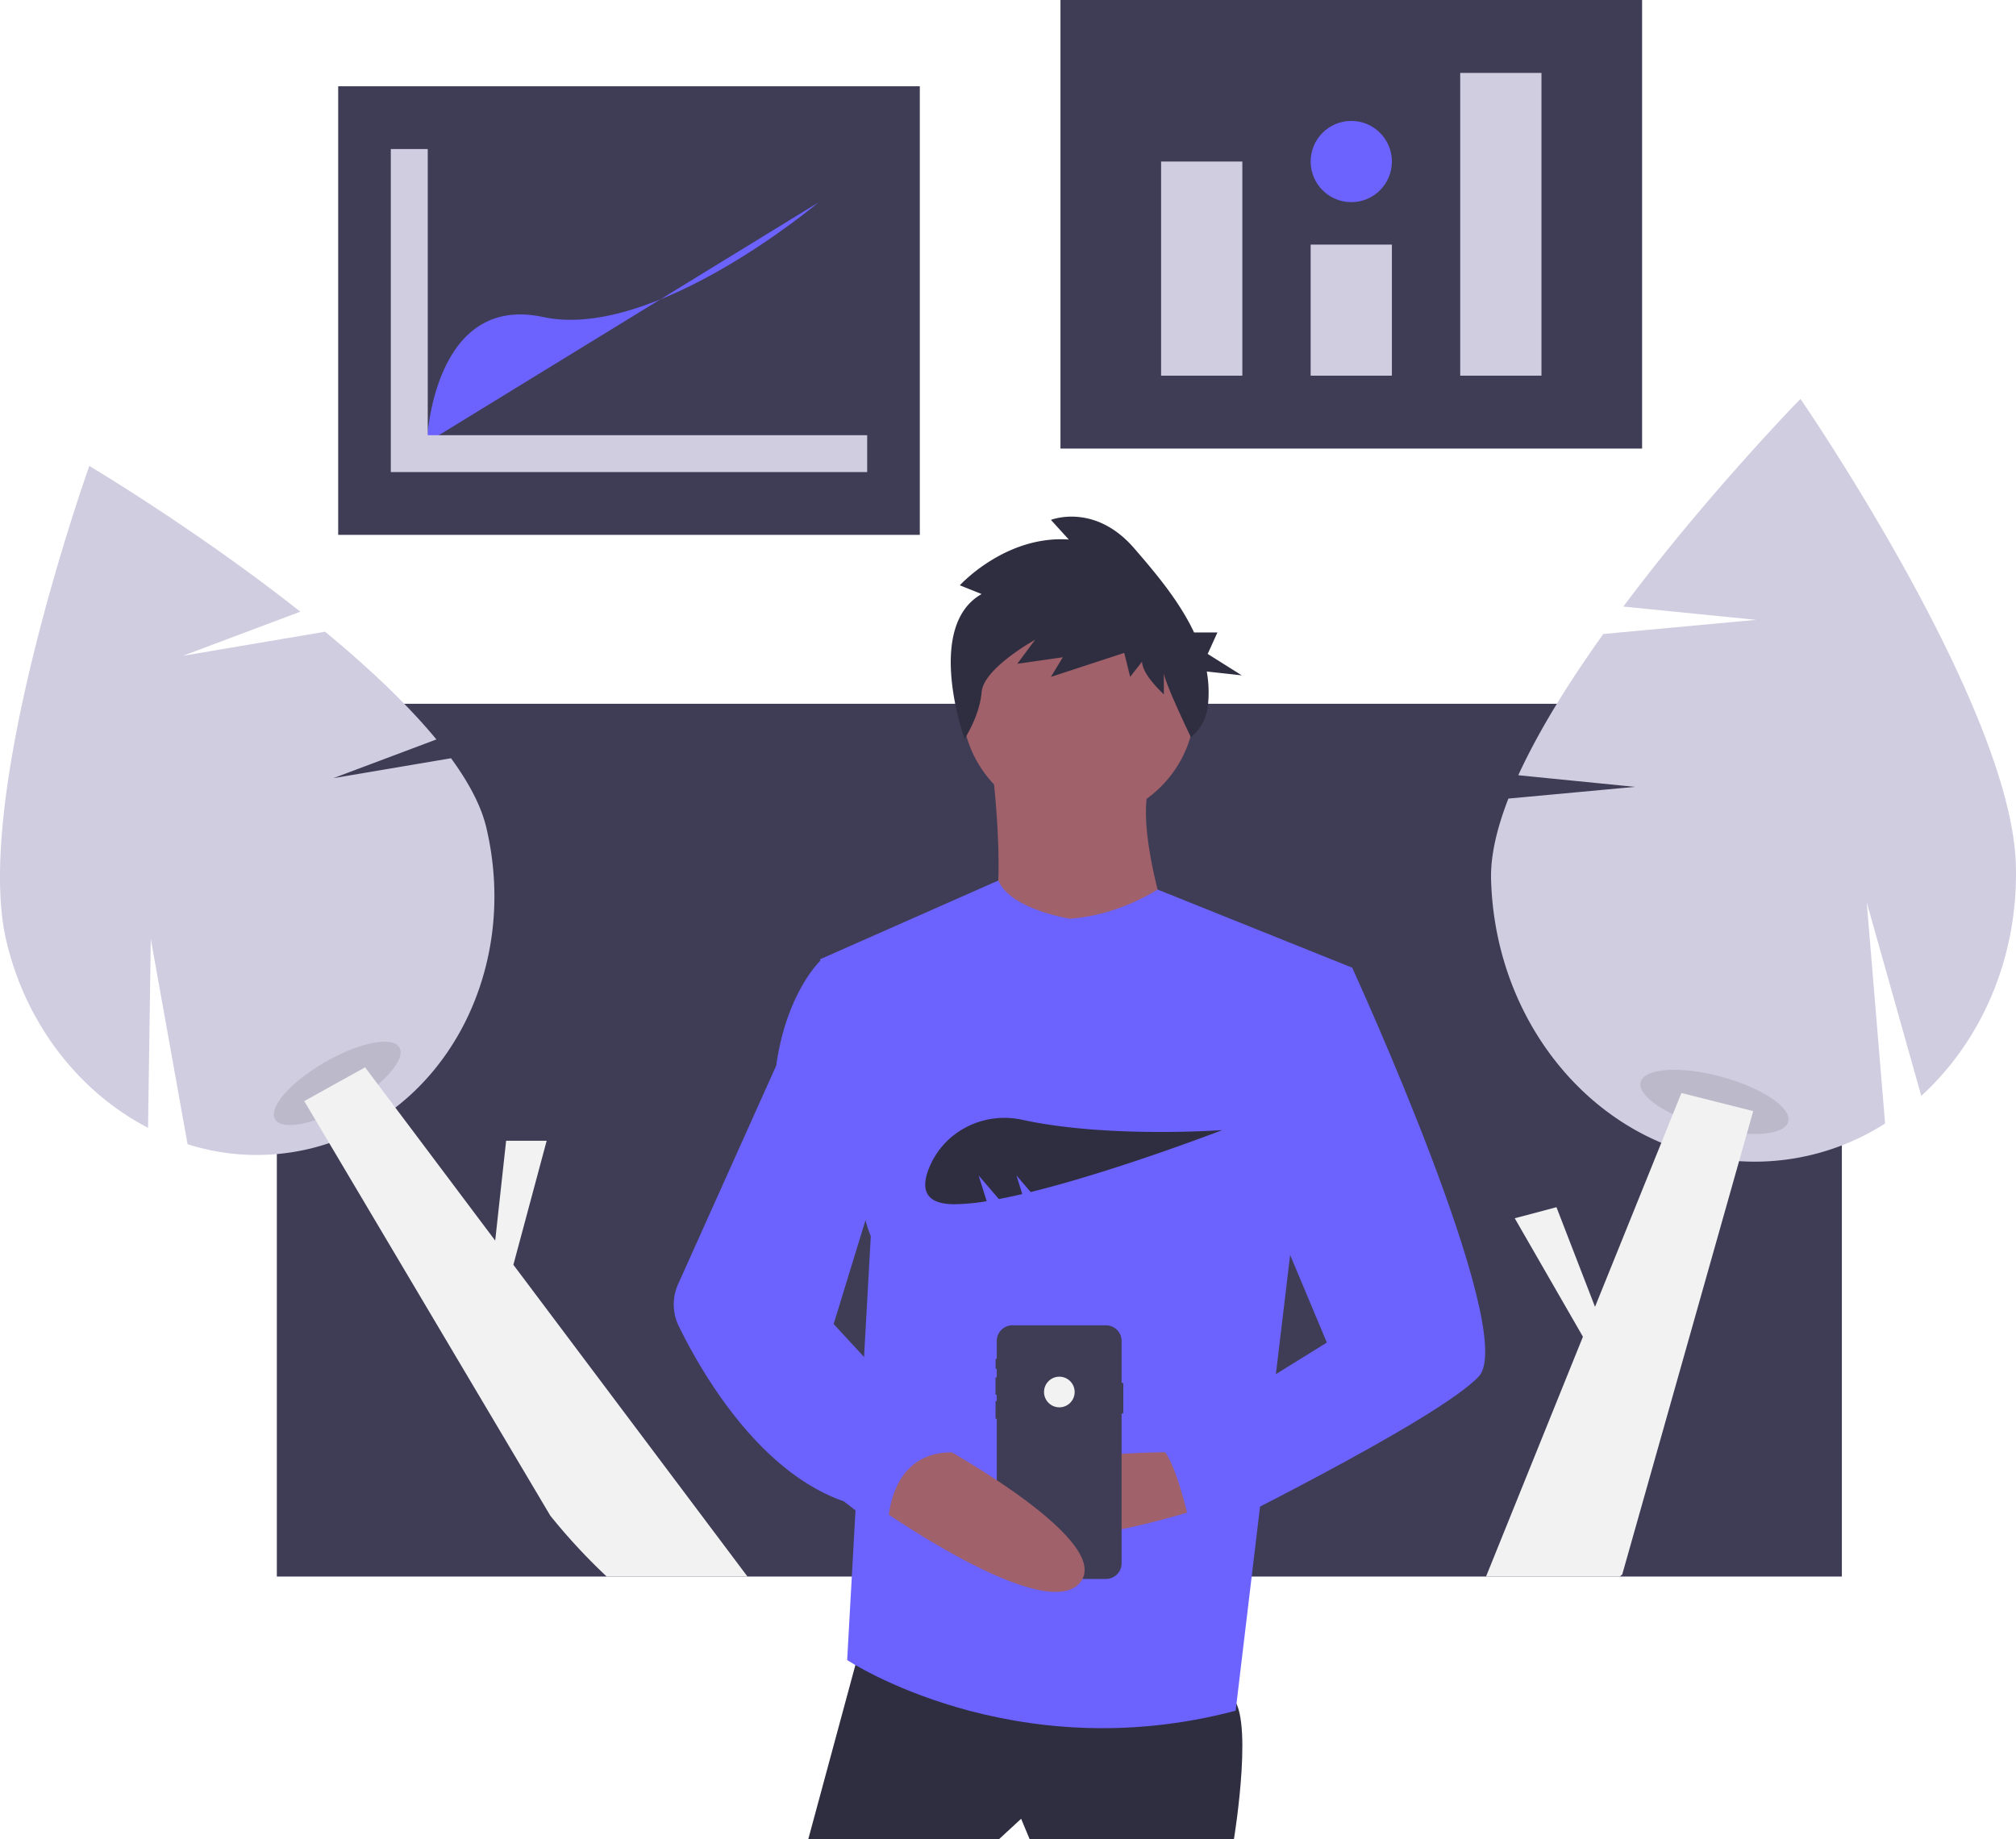
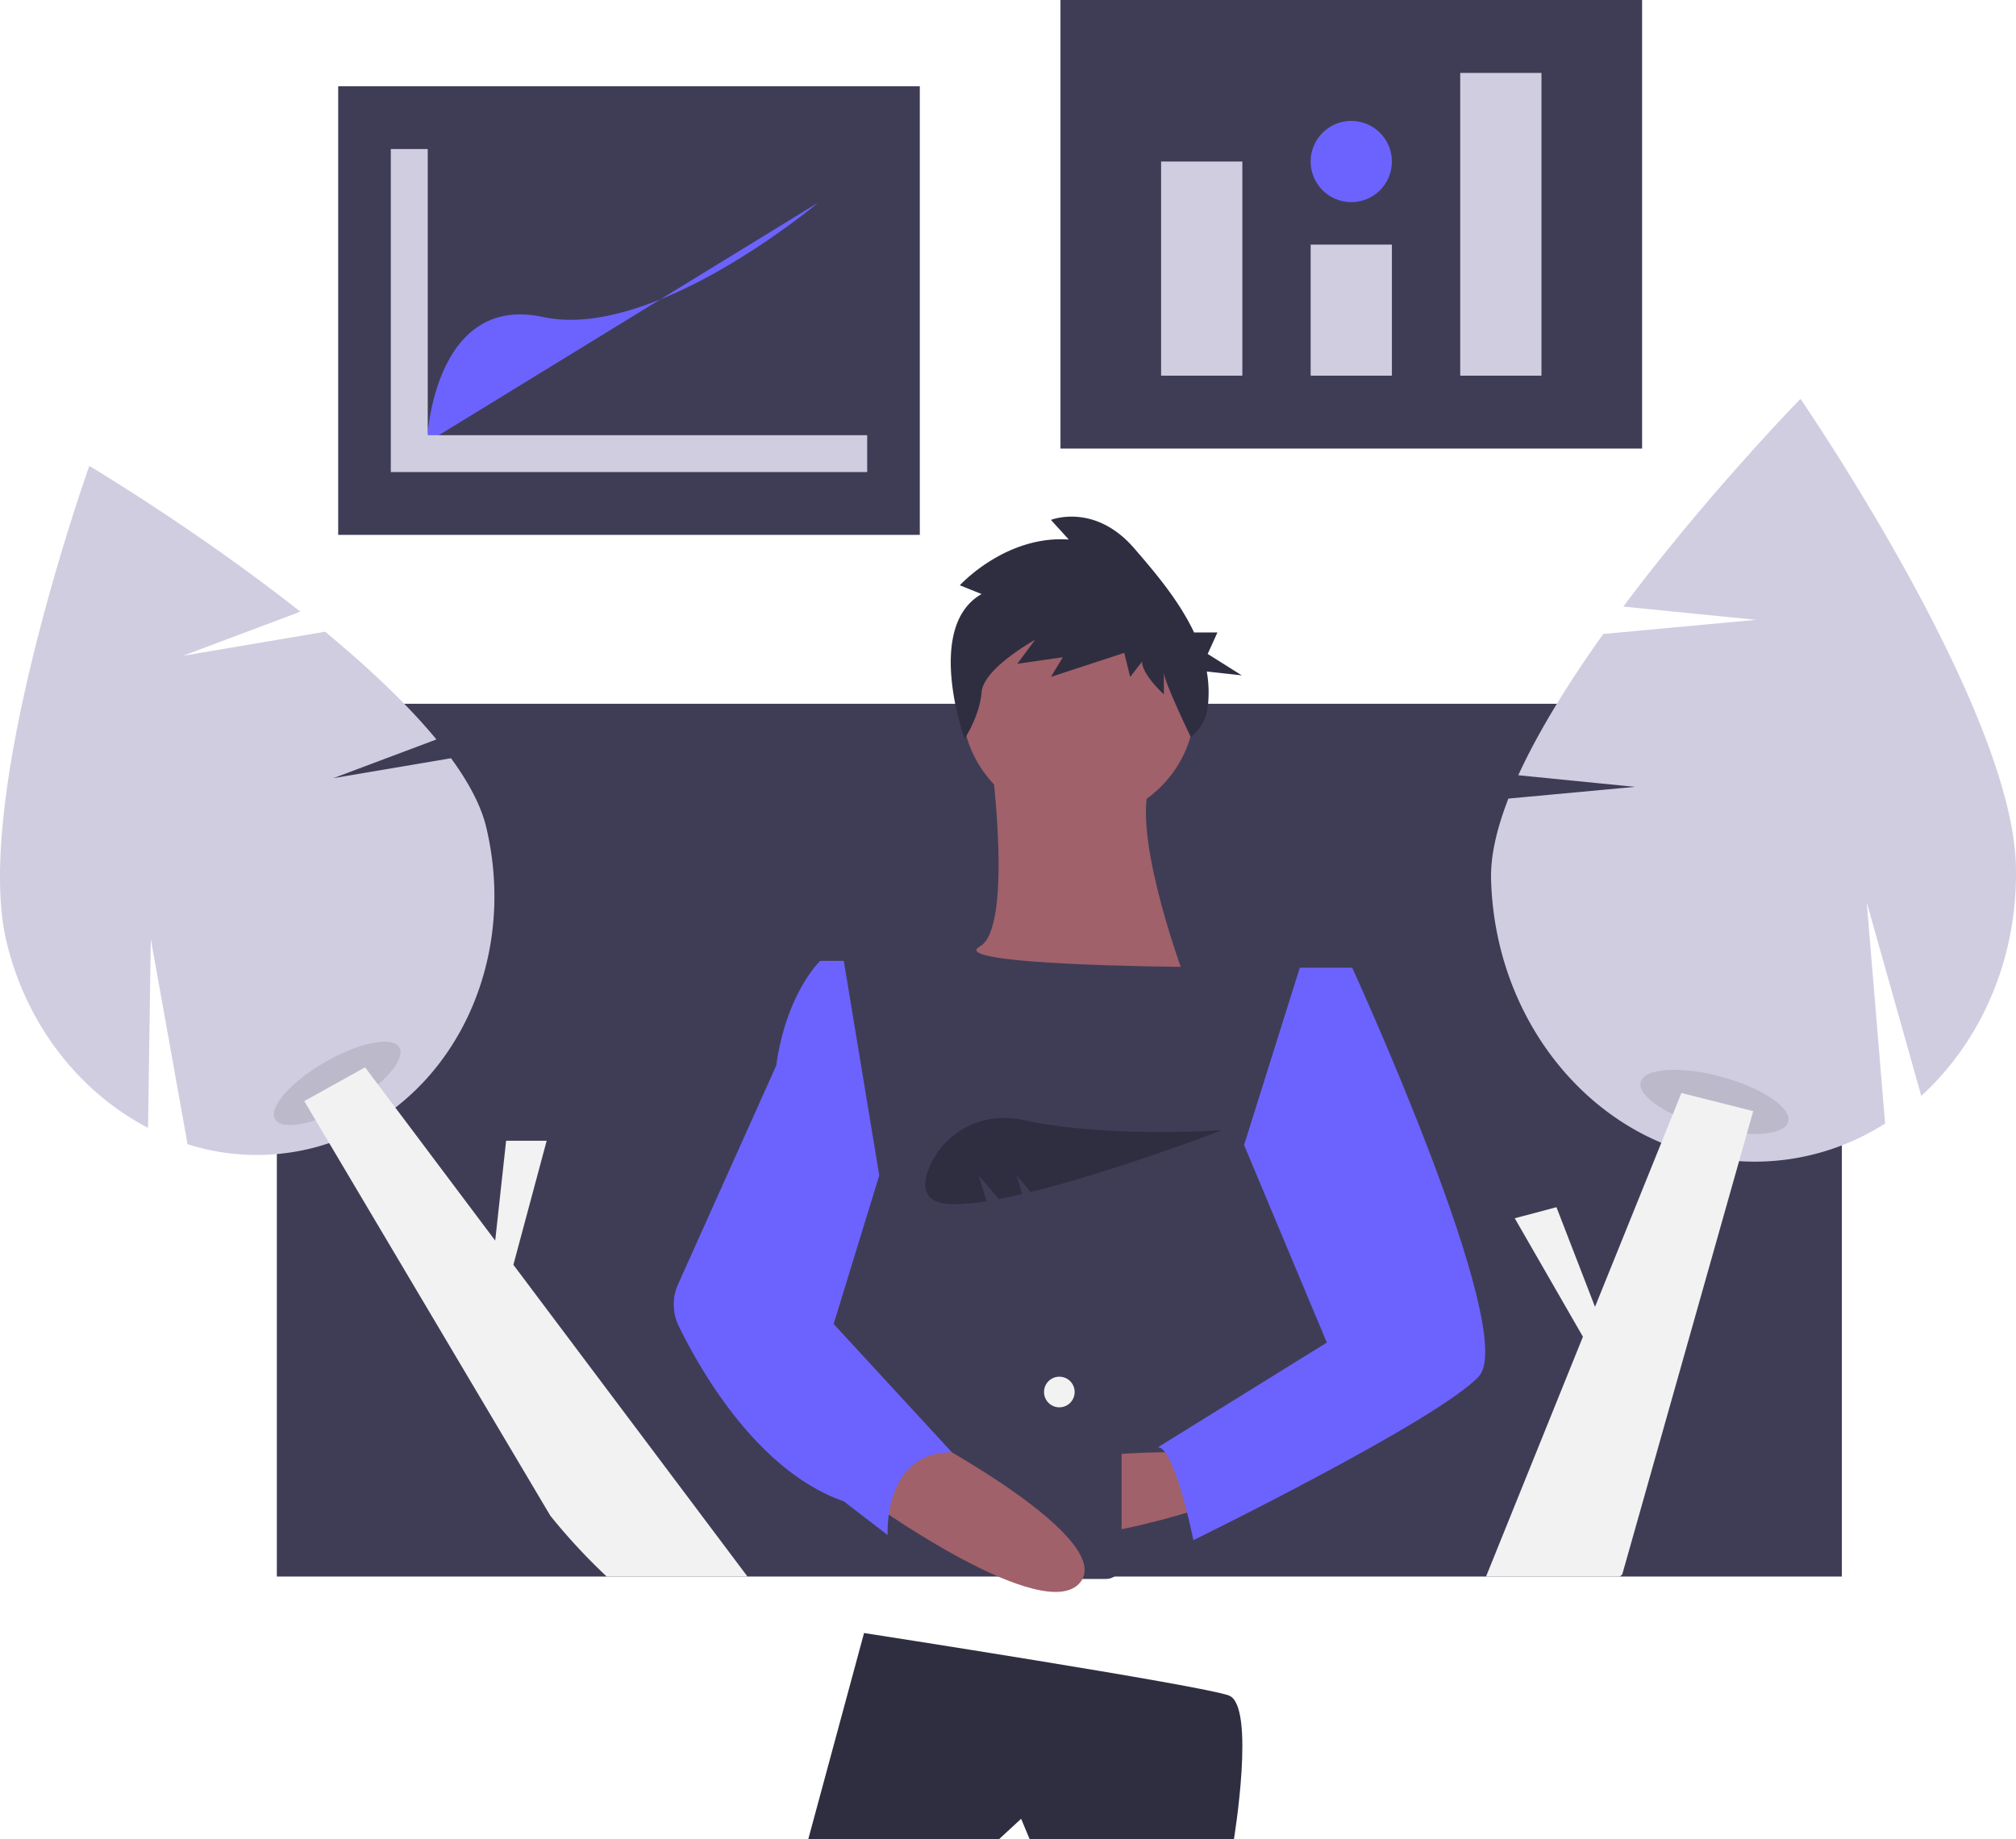
<svg xmlns="http://www.w3.org/2000/svg" data-name="Layer 1" width="903" height="823.914">
  <path fill="#3f3d56" d="M124 315.313h701v391H124z" />
  <path d="M149.319 348.627l46.153-17.347c-13.358-16.208-31.113-32.765-49.852-48.256l-63.673 10.78 52.566-19.756c-46.356-36.66-94.506-65.301-94.506-65.301s-52.63 147.377-37.16 212.845c8.972 37.972 33.153 67.945 63.464 83.69l1.233-84.597 16.465 91.93a101.957 101.957 0 0054.345 2.115c59.368-14.029 94.955-78.474 79.484-143.941-2.317-9.807-7.942-20.313-15.812-31.086z" fill="#d0cde1" />
  <ellipse cx="299.544" cy="523.4" rx="32.153" ry="10.97" transform="rotate(-30 154.305 781.484)" opacity=".1" style="isolation:isolate" />
  <path d="M334.81 706.313h-63.06a265.894 265.894 0 01-25.25-27.26l-43.96-74.08-55.08-92.85-6.13-10.32-5.04-8.5 27.24-15.13 5.79 7.72 1.13 1.5 6.64 8.84 44.72 59.57 4.89-44.72h18.16l-14.91 55.56z" fill="#f2f2f2" />
  <path d="M732.294 352.527l-52.226-5.211c9.305-20.33 23.038-42.222 38.075-63.287l68.45-6.338-59.481-5.936c37.652-50.4 79.344-93.043 79.344-93.043s94.481 137.201 96.487 208.783c1.163 41.519-15.507 78.97-42.379 103.463l-24.424-86.687 8.225 99.075a108.533 108.533 0 01-55.325 17.052c-64.913 1.818-119.16-54.736-121.166-126.317-.3-10.723 2.61-23.07 7.757-36.306z" fill="#d0cde1" />
  <ellipse cx="916.445" cy="531.699" rx="11.678" ry="34.227" transform="rotate(-74.9 817.36 609.616)" opacity=".1" style="isolation:isolate" />
  <path d="M785.3 497.783l-.31 1.11-2.55 9.03-3.48 12.29v.01l-31.25 110.57-21.08 74.57c-.36.32-.72.63-1.09.95h-59.92l43.4-107.44-30.54-53.07 18.68-4.97 17.27 44.65 29.7-73.5.01-.01 4.4-10.91.75-1.86 3.84-9.53 31.17 7.87z" fill="#f2f2f2" />
  <path d="M387.021 731.615l-24.966 92.299h85.49l9.835-9.079 3.783 9.079h91.543s9.835-59.768-2.27-64.307-163.415-27.992-163.415-27.992z" fill="#2f2e41" />
  <circle cx="483.103" cy="315.512" r="52.202" fill="#a0616a" />
  <path d="M444.14 341.613s9.836 74.142-5.295 82.464 90.03 9.078 90.03 9.078-23.454-64.306-12.862-83.977z" fill="#a0616a" />
-   <path d="M479.32 411.594s-26.486-3.956-32.156-17.11l-79.813 35.267s14.374 105.16 22.696 124.074L379.456 743.72s74.142 49.176 174.006 22.697l24.966-208.808 27.236-124.074-87.2-35.022s-17.204 11.569-39.144 13.082z" fill="#6c63ff" />
  <path d="M534.548 650.664s-96.082-3.026-89.273 25.722 95.326-1.513 95.326-1.513z" fill="#a0616a" />
  <path d="M439.676 266.133l-9.76-3.907s20.407-22.468 48.802-20.515l-7.986-8.792s19.52-7.815 37.267 12.7c9.329 10.784 20.123 23.46 26.851 37.74h10.453l-4.362 9.605 15.269 9.606-15.673-1.725a53.68 53.68 0 01.426 15.933 20.615 20.615 0 01-7.55 13.487S521.31 305.209 521.31 301.3v9.77s-9.76-8.793-9.76-14.654l-5.325 6.838-2.662-10.746-32.83 10.746 5.324-8.792-20.409 2.93 7.986-10.745s-23.07 12.7-23.957 23.445c-.887 10.746-7.64 20.928-7.64 20.928s-18.092-50.234 7.64-64.888z" fill="#2f2e41" />
  <path d="M503.152 619.979v12.877a.45.45 0 01-.45.449h-.319v67.082a7 7 0 01-7 7h-41.915a6.998 6.998 0 01-6.998-7v-64.73h-.231a.317.317 0 01-.318-.315v-7.329a.318.318 0 01.318-.318h.231v-2.76h-.233a.333.333 0 01-.331-.333v-7.23a.332.332 0 01.331-.33h.233v-3.769h-.237a.294.294 0 01-.294-.293v-3.946a.295.295 0 01.294-.296h.237v-7.987a6.998 6.998 0 016.998-6.998h41.916a7 7 0 016.999 6.998v18.779h.32a.45.45 0 01.449.449z" fill="#3f3d56" />
  <circle cx="474.496" cy="623.636" r="6.862" fill="#f2f2f2" />
  <path d="M582.211 433.534h23.453s74.899 163.415 56.741 183.085-127.857 73.385-127.857 73.385-8.322-41.61-15.887-41.61l75.655-46.906-37.071-88.517z" fill="#6c63ff" />
  <path d="M414.257 643.855s85.49 45.393 69.602 65.063-92.299-34.801-92.299-34.801z" fill="#a0616a" />
  <path d="M377.942 430.507h-10.591s-15.131 14.375-19.67 46.907l-43.953 97.941a22.135 22.135 0 00.308 18.78c9.754 19.978 35.428 65.06 73.906 78.469l19.67 15.13s-2.269-37.07 28.75-37.07l-52.959-57.498 20.427-66.577z" fill="#6c63ff" />
  <path fill="#3f3d56" d="M475 0h260.521v200.973H475z" />
  <path fill="#d0cde1" d="M520.074 72.367h36.39v95.938h-36.39zM587.065 109.584h36.39v58.721h-36.39zM654.057 32.669h36.39v135.636h-36.39z" />
  <circle cx="605.261" cy="72.367" r="18.195" fill="#6c63ff" />
  <path fill="#3f3d56" d="M151.479 38.652H412v200.973H151.479z" />
  <path d="M191.177 198.273s2.482-66.991 52.105-56.24 123.23-51.277 123.23-51.277" fill="#6c63ff" />
  <path fill="#d0cde1" d="M191.591 194.965V66.772H175.05v144.734h213.379v-16.541H191.591z" />
  <path d="M438.348 526.631l9.055 10.564a260.272 260.272 0 0010.495-2.241l-2.6-8.323 6.358 7.419c38.332-9.428 85.844-27.757 85.844-27.757s-51.294 3.76-89.593-4.607c-16.945-3.702-34.38 4.699-41.334 20.589-4.042 9.236-3.407 17.238 10.928 17.238a94.681 94.681 0 0014.448-1.36z" fill="#2f2e41" />
</svg>